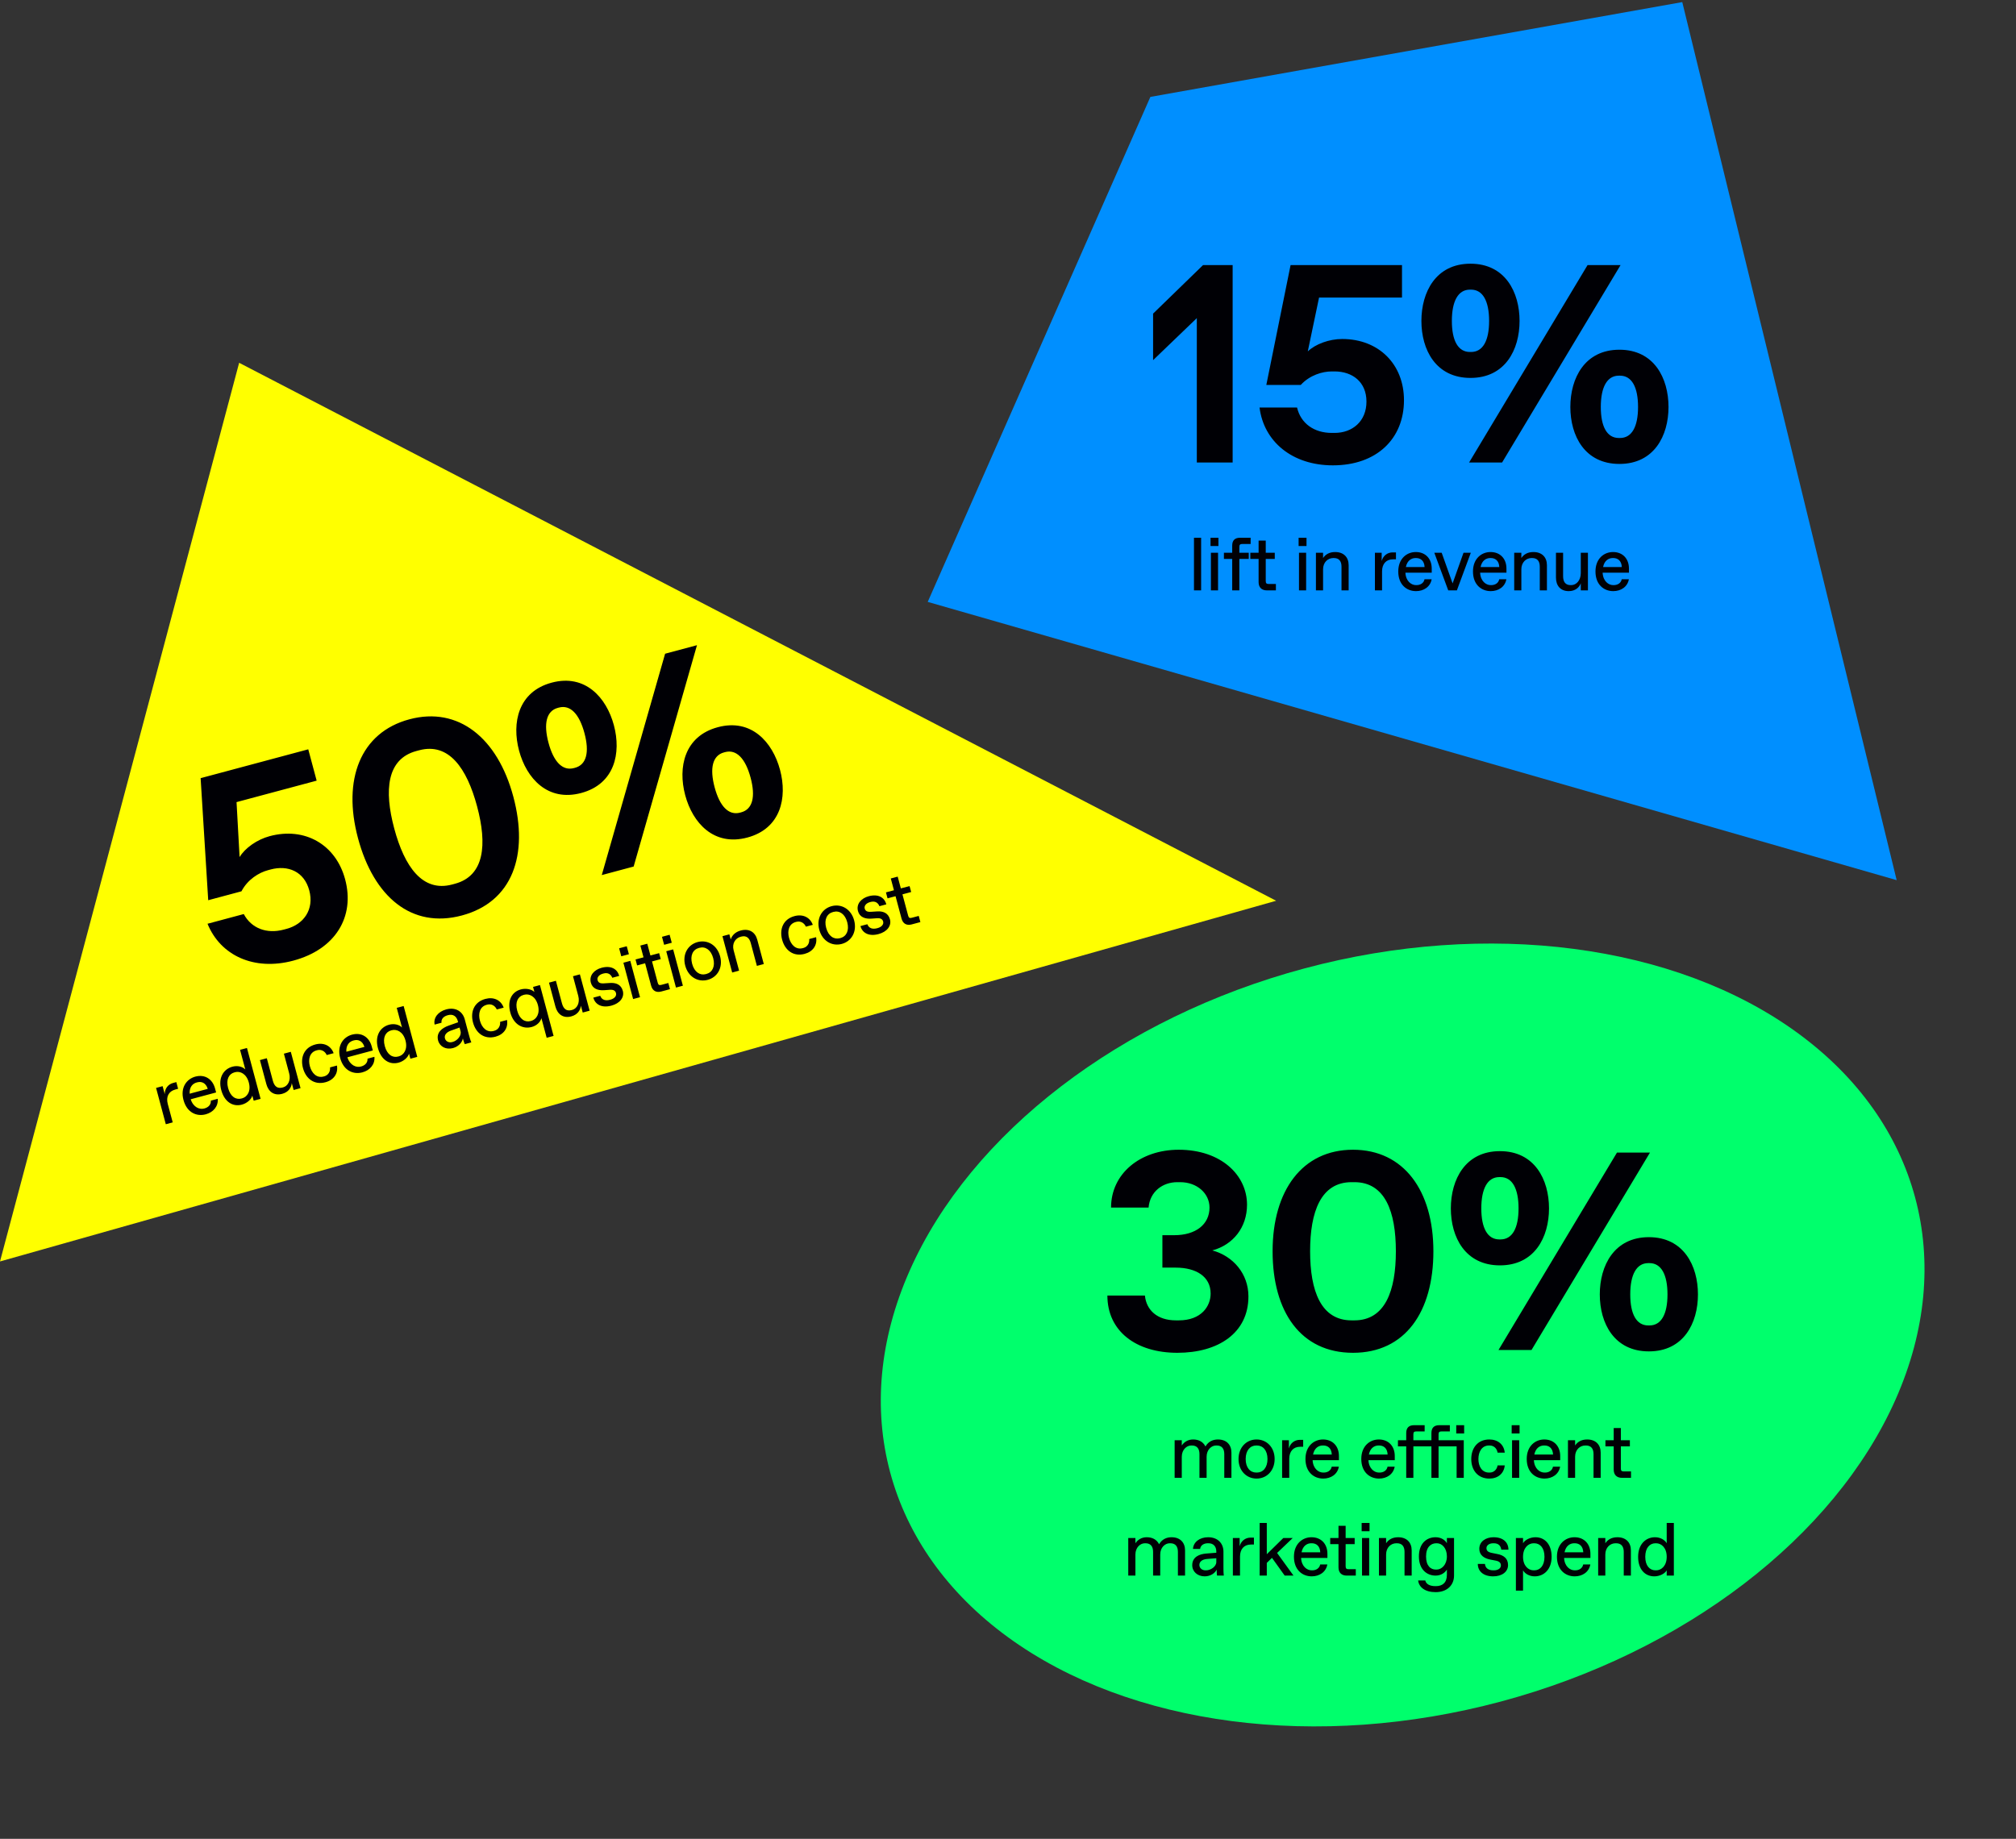
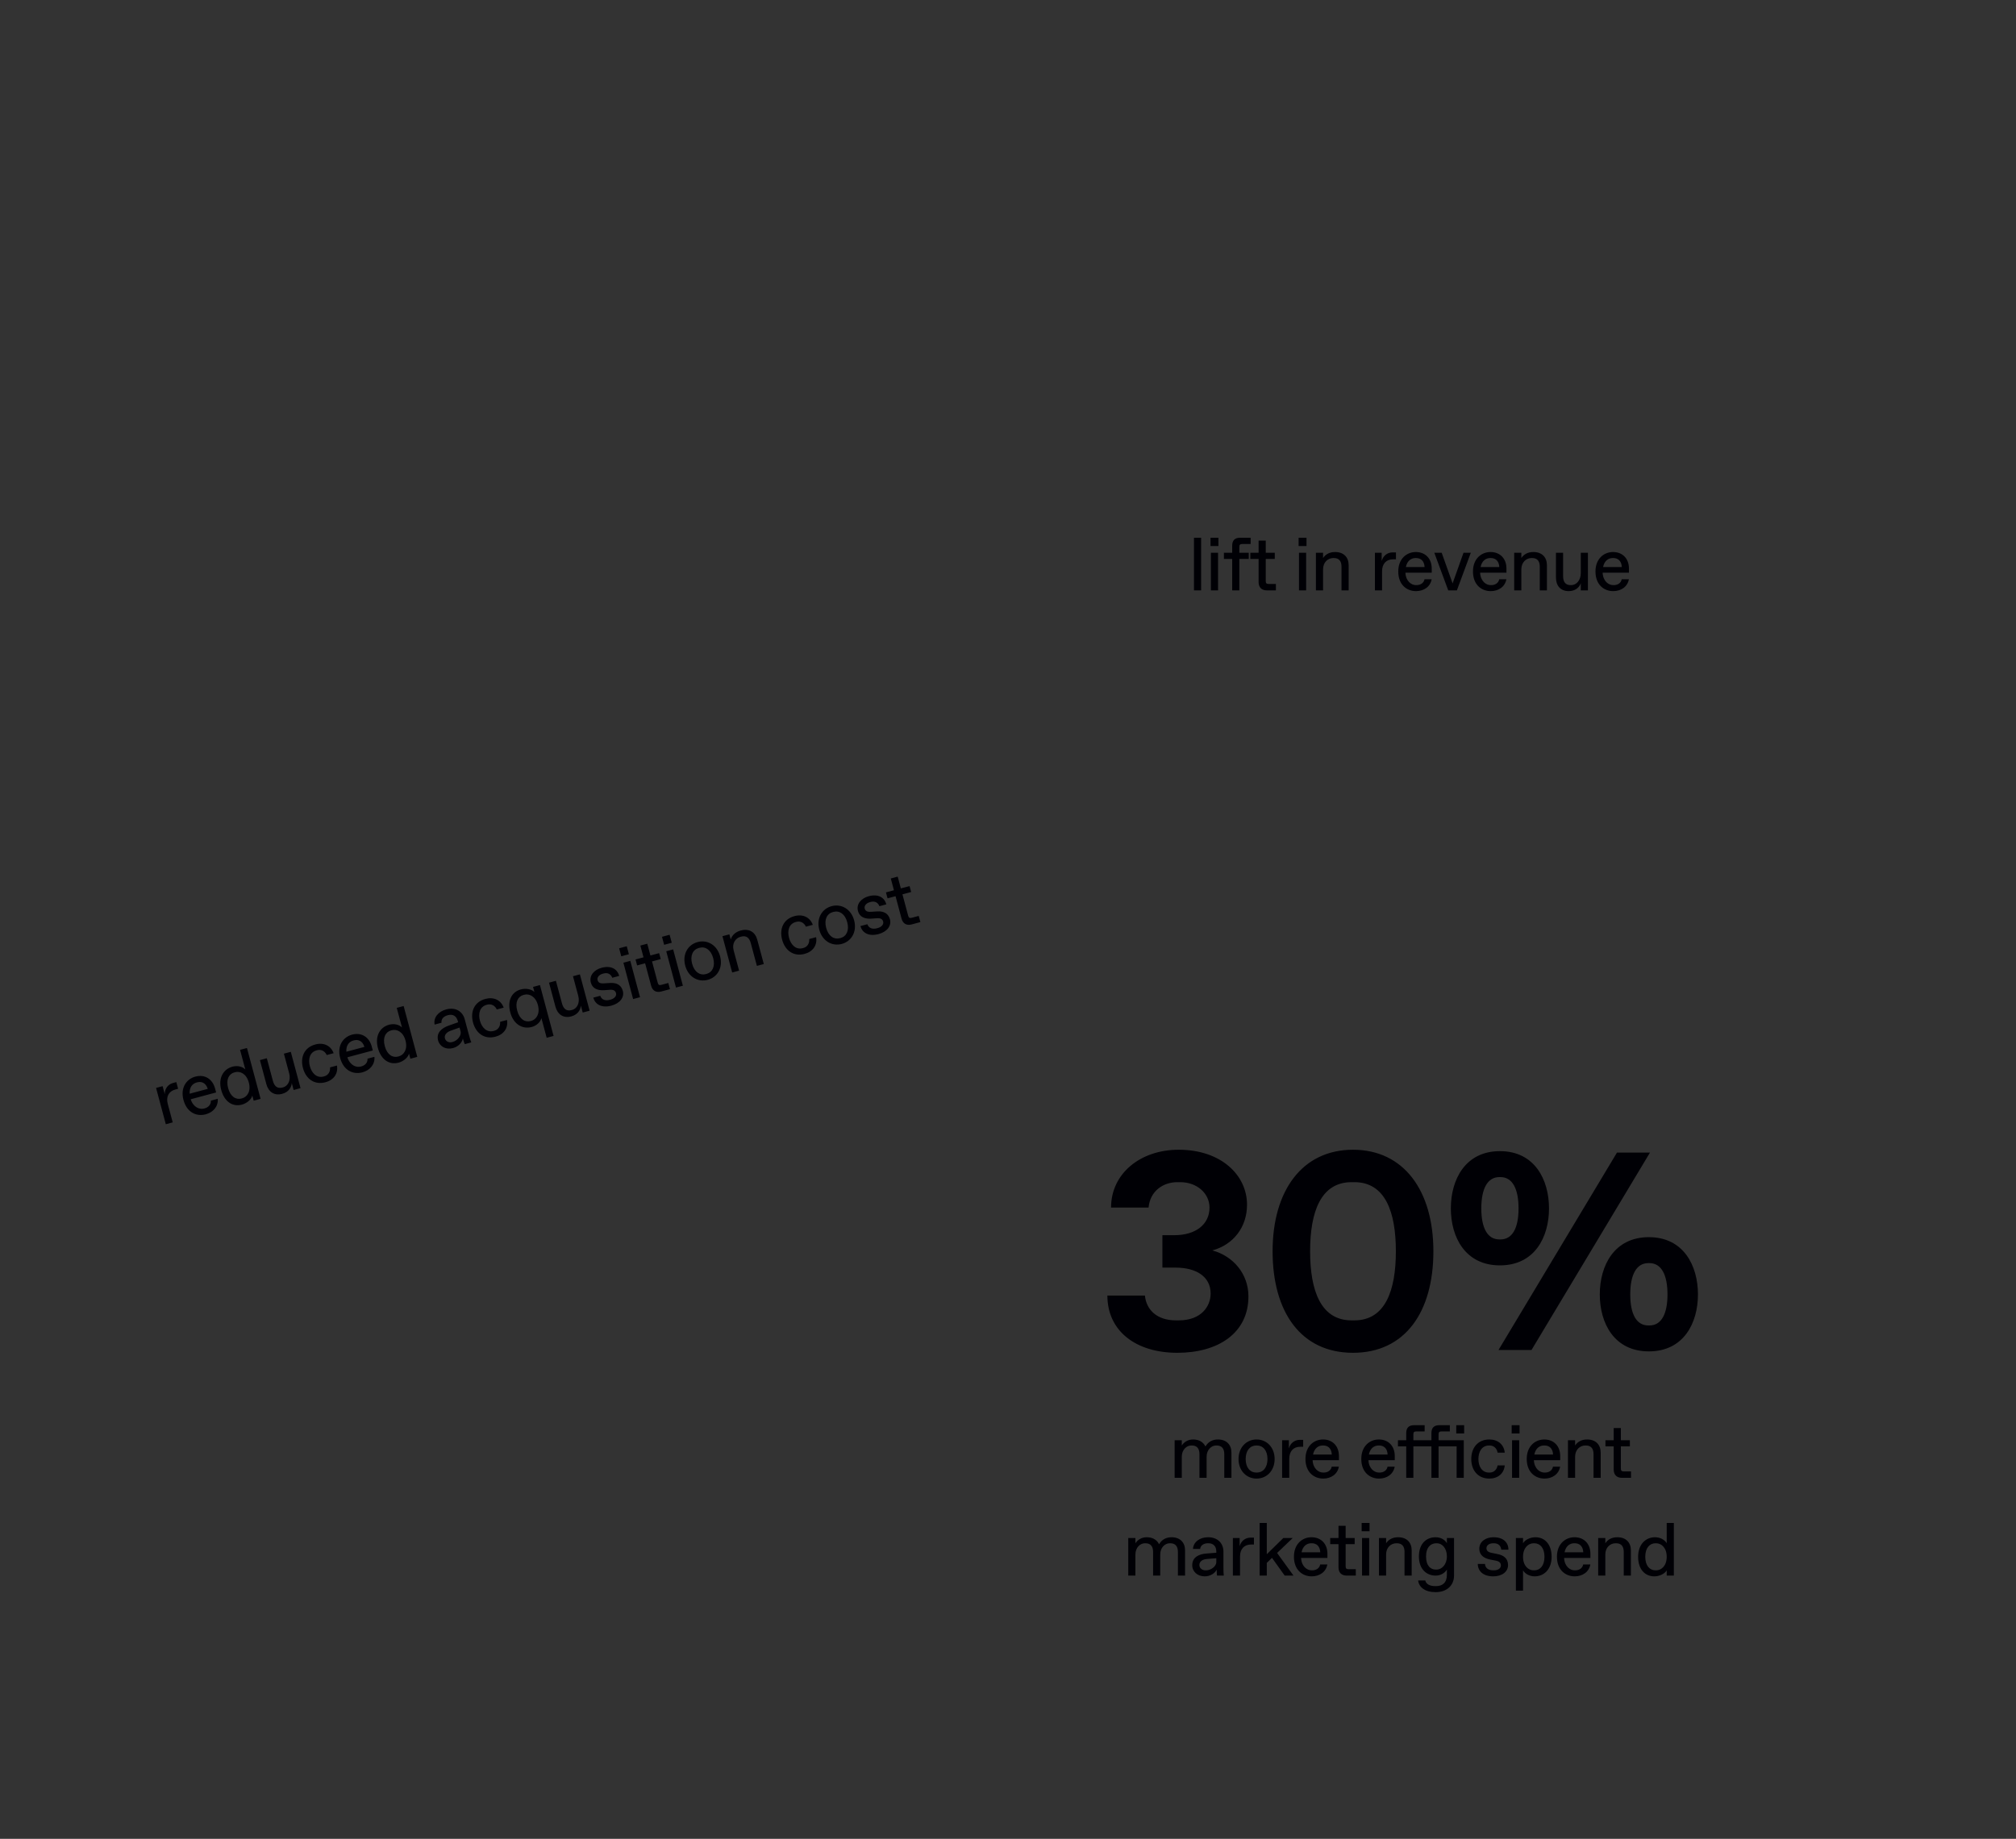
<svg xmlns="http://www.w3.org/2000/svg" width="536" height="489" viewBox="0 0 536 489" fill="none">
  <rect x="0" y="0" width="536" height="489" fill="#333333" stroke="none" />
-   <path d="M246.656 160.061L305.854 25.77L447.27 0.557L504.275 234.058L246.656 160.061Z" fill="#008FFF" />
-   <ellipse cx="372.929" cy="355.012" rx="100.916" ry="141.071" transform="rotate(75 372.929 355.012)" fill="#00FF6C" />
-   <path d="M0 335.461L63.583 96.478L339.289 239.539L0 335.461Z" fill="#FFFF00" />
-   <path d="M77.989 255.46C67.485 258.274 58.59 254.058 55.175 245.656L64.81 243.074C66.838 246.878 70.903 248.429 75.467 247.206L76.192 247.012C80.756 245.789 83.582 241.848 82.223 236.777C80.865 231.706 76.524 229.996 71.96 231.219L71.236 231.413C68.845 232.054 65.837 233.869 64.198 237.026L55.36 239.394L53.341 206.936L81.956 199.268L84.189 207.599L62.89 213.306L63.7 227.92C65.151 225.512 68.351 223.257 71.684 222.364C81.102 219.84 89.296 224.633 91.761 233.833C94.421 243.758 89.218 252.451 77.989 255.46ZM122.816 243.448C109.414 247.039 99.355 238.476 95.181 222.901C91.008 207.325 95.8 194.782 108.84 191.288C121.88 187.794 132.301 196.261 136.475 211.836C140.648 227.412 136.218 239.857 122.816 243.448ZM120.222 235.214L120.946 235.02C128.842 232.904 129.557 224.56 126.84 214.418C124.122 204.276 119.331 197.407 111.434 199.522L110.71 199.717C102.814 201.832 102.099 210.177 104.816 220.319C107.534 230.461 112.325 237.33 120.222 235.214ZM154.533 210.88C145.622 213.267 139.987 207.013 138.007 199.623C136.027 192.234 137.761 183.927 146.671 181.54C155.582 179.152 161.237 185.479 163.217 192.868C165.197 200.258 163.444 208.492 154.533 210.88ZM168.47 230.439L159.994 232.71L176.833 173.846L185.309 171.575L168.47 230.439ZM152.602 204.254L152.892 204.176C155.935 203.361 156.752 200.036 155.393 194.965C154.034 189.894 151.645 187.35 148.602 188.166L148.312 188.243C145.27 189.059 144.472 192.456 145.831 197.527C147.189 202.598 149.56 205.069 152.602 204.254ZM198.704 222.726C189.794 225.114 184.158 218.859 182.178 211.47C180.198 204.08 181.932 195.774 190.843 193.386C199.753 190.998 205.408 197.325 207.388 204.715C209.368 212.104 207.615 220.338 198.704 222.726ZM196.773 216.1L197.063 216.022C200.106 215.207 200.923 211.882 199.564 206.811C198.206 201.74 195.816 199.197 192.773 200.012L192.484 200.09C189.441 200.905 188.643 204.302 190.002 209.373C191.361 214.444 193.731 216.915 196.773 216.1Z" fill="#000005" />
  <path d="M45.92 298.476L44.084 298.968L41.496 289.309L43.235 288.843L43.804 290.968C43.803 289.415 44.755 288.332 46.01 287.995L46.88 287.763L47.356 289.54L46.583 289.747C44.844 290.213 44.093 291.657 44.61 293.588L45.92 298.476ZM54.691 296.333C52.295 296.975 49.687 295.893 48.781 292.512C47.885 289.17 49.662 286.914 51.941 286.303C54.453 285.63 56.503 286.944 57.176 289.455L57.46 290.518L50.699 292.33C51.405 294.501 53.079 295.108 54.258 294.793L54.412 294.751C55.359 294.497 56.137 293.771 56.056 292.696L57.891 292.204C58.066 294.248 56.681 295.8 54.691 296.333ZM50.427 290.85L55.237 289.561C54.709 287.901 53.534 287.532 52.433 287.828L52.278 287.869C51.274 288.138 50.314 289.037 50.427 290.85ZM64.313 293.755C61.898 294.402 59.668 293.032 58.814 289.845C57.96 286.657 59.4 284.304 61.815 283.657C63.167 283.295 64.507 283.66 65.223 284.4L63.826 279.184L65.661 278.693L69.284 292.216L67.449 292.707L67.087 291.355C66.837 292.354 65.666 293.392 64.313 293.755ZM64.208 292.126L64.363 292.085C65.734 291.717 66.776 290.196 66.155 287.878C65.534 285.559 63.871 284.763 62.499 285.13L62.345 285.172C60.877 285.565 60.028 287.035 60.649 289.353C61.27 291.671 62.74 292.52 64.208 292.126ZM75.029 290.883C72.866 291.463 71.357 290.314 70.813 288.286L69.105 281.911L70.941 281.419L72.545 287.408C72.959 288.953 73.804 289.555 75.118 289.203L75.272 289.162C76.508 288.83 77.396 287.35 76.878 285.419L75.48 280.203L77.316 279.711L79.904 289.37L78.069 289.862L77.577 288.027C77.494 289.187 76.71 290.433 75.029 290.883ZM86.53 287.802C83.555 288.599 81.308 286.861 80.548 284.021C79.787 281.181 80.863 278.553 83.838 277.756C86.04 277.166 87.952 278.041 88.704 280.076L86.869 280.567C86.41 279.551 85.431 278.986 84.329 279.281L84.175 279.322C82.32 279.819 81.891 281.694 82.383 283.529C82.875 285.365 84.184 286.774 86.038 286.277L86.193 286.235C87.294 285.94 87.86 284.961 87.749 283.851L89.584 283.36C89.95 285.498 88.732 287.212 86.53 287.802ZM96.348 285.171C93.953 285.813 91.344 284.731 90.438 281.35C89.542 278.008 91.319 275.752 93.598 275.141C96.11 274.468 98.16 275.782 98.833 278.293L99.117 279.356L92.356 281.168C93.062 283.339 94.736 283.946 95.915 283.631L96.069 283.589C97.016 283.335 97.794 282.609 97.713 281.534L99.548 281.042C99.724 283.086 98.338 284.638 96.348 285.171ZM92.084 279.688L96.894 278.399C96.366 276.739 95.191 276.37 94.09 276.666L93.935 276.707C92.931 276.976 91.971 277.875 92.084 279.688ZM105.97 282.593C103.556 283.24 101.325 281.87 100.471 278.683C99.617 275.495 101.057 273.142 103.472 272.495C104.824 272.133 106.164 272.498 106.88 273.238L105.483 268.022L107.318 267.531L110.941 281.054L109.106 281.545L108.744 280.193C108.494 281.192 107.323 282.23 105.97 282.593ZM105.865 280.964L106.02 280.923C107.391 280.555 108.433 279.034 107.812 276.716C107.191 274.397 105.528 273.601 104.156 273.968L104.002 274.01C102.534 274.403 101.685 275.873 102.306 278.191C102.927 280.509 104.397 281.358 105.865 280.964ZM120.437 278.716C118.602 279.208 116.923 278.353 116.483 276.711C115.893 274.509 117.668 273.329 119.197 272.775L121.806 271.848L121.723 271.539C121.361 270.187 120.381 269.621 119.145 269.952L118.99 269.994C117.985 270.263 117.245 270.979 117.388 271.976L115.553 272.467C115.193 270.659 116.47 269.012 118.653 268.427C121.223 267.739 123.03 269.077 123.558 271.047L124.645 275.104C124.801 275.684 125.034 276.553 125.311 277.203L123.573 277.669C123.347 277.212 123.088 276.246 123.062 276.149C122.909 277.122 121.982 278.302 120.437 278.716ZM120.235 277.114L120.39 277.072C121.568 276.757 122.758 275.403 122.448 274.243L122.184 273.258L119.821 274.098C118.726 274.495 118.06 275.254 118.298 276.142C118.51 276.934 119.327 277.357 120.235 277.114ZM131.744 275.687C128.768 276.484 126.522 274.746 125.761 271.906C125 269.066 126.077 266.438 129.052 265.641C131.254 265.051 133.166 265.926 133.918 267.961L132.083 268.452C131.624 267.436 130.644 266.871 129.543 267.166L129.389 267.207C127.534 267.704 127.105 269.579 127.596 271.414C128.088 273.25 129.398 274.659 131.252 274.162L131.407 274.12C132.508 273.825 133.074 272.846 132.963 271.737L134.798 271.245C135.164 273.383 133.946 275.097 131.744 275.687ZM147.182 275.484L145.346 275.976L143.949 270.76C143.699 271.759 142.721 272.745 141.369 273.108C138.954 273.755 136.53 272.437 135.676 269.25C134.822 266.062 136.069 263.761 138.484 263.114C139.836 262.751 141.369 263.065 142.085 263.805L141.723 262.453L143.558 261.961L147.182 275.484ZM141.07 271.531L141.225 271.49C142.596 271.122 143.638 269.601 143.017 267.283C142.396 264.964 140.733 264.168 139.361 264.535L139.207 264.576C137.739 264.97 136.89 266.44 137.511 268.758C138.132 271.076 139.602 271.925 141.07 271.531ZM151.891 270.288C149.728 270.868 148.219 269.719 147.675 267.691L145.967 261.316L147.803 260.824L149.407 266.813C149.821 268.358 150.666 268.96 151.98 268.608L152.134 268.567C153.37 268.235 154.258 266.755 153.74 264.823L152.342 259.607L154.178 259.116L156.766 268.775L154.931 269.267L154.439 267.431C154.356 268.592 153.572 269.838 151.891 270.288ZM162.561 267.429C159.992 268.118 158.239 267.138 157.747 265.303L159.582 264.811C159.989 265.944 161.027 266.184 162.166 265.878L162.321 265.837C163.326 265.568 163.988 264.873 163.781 264.1C163.615 263.482 163.154 263.15 162.136 263.216L160.653 263.323C159.006 263.433 157.533 262.958 157.093 261.316C156.575 259.384 158.015 257.88 159.947 257.363C162.478 256.685 164.134 257.69 164.626 259.525L162.791 260.017C162.461 259.174 161.713 258.546 160.457 258.882L160.303 258.924C159.221 259.214 158.695 259.955 158.876 260.631C159.057 261.307 159.542 261.571 160.56 261.505L162.169 261.405C163.715 261.302 165.125 261.773 165.591 263.512C166.056 265.25 164.802 266.829 162.561 267.429ZM167.208 253.761L165.179 254.304L164.61 252.179L166.638 251.636L167.208 253.761ZM170.165 265.185L168.33 265.676L165.742 256.017L167.577 255.525L170.165 265.185ZM178.127 263.051L175.808 263.673C174.456 264.035 173.476 263.469 173.114 262.117L171.52 256.167L169.394 256.736L168.97 255.152L171.095 254.583L170.256 251.453L172.092 250.961L172.93 254.091L175.249 253.47L175.673 255.054L173.355 255.675L174.871 261.335C175.027 261.915 175.272 262.056 175.851 261.901L177.687 261.409L178.127 263.051ZM178.603 250.707L176.575 251.251L176.005 249.126L178.034 248.582L178.603 250.707ZM181.561 262.131L179.725 262.623L177.137 252.964L178.972 252.472L181.561 262.131ZM188.164 260.569C185.556 261.268 182.984 259.783 182.181 256.788C181.379 253.794 182.864 251.222 185.472 250.523C188.08 249.824 190.652 251.309 191.454 254.304C192.257 257.298 190.772 259.87 188.164 260.569ZM187.672 259.044L187.827 259.003C189.392 258.583 190.214 257.017 189.619 254.796C189.024 252.574 187.528 251.629 185.963 252.048L185.809 252.089C184.244 252.509 183.421 254.075 184.017 256.297C184.612 258.518 186.108 259.463 187.672 259.044ZM196.503 258.127L194.668 258.619L192.08 248.96L193.915 248.468L194.277 249.82C194.624 248.796 195.409 247.861 196.954 247.447C199.176 246.851 200.794 247.867 201.337 249.896L203.071 256.367L201.236 256.859L199.606 250.774C199.243 249.421 198.431 248.707 197.059 249.075L196.905 249.116C195.533 249.484 194.562 250.883 195.054 252.718L196.503 258.127ZM213.926 253.666C210.951 254.463 208.705 252.725 207.944 249.885C207.183 247.046 208.26 244.417 211.235 243.62C213.437 243.03 215.349 243.905 216.101 245.94L214.266 246.432C213.807 245.416 212.827 244.85 211.726 245.145L211.572 245.186C209.717 245.683 209.288 247.558 209.779 249.394C210.271 251.229 211.58 252.638 213.435 252.141L213.59 252.1C214.691 251.805 215.256 250.825 215.146 249.716L216.981 249.224C217.347 251.362 216.129 253.076 213.926 253.666ZM223.803 251.02C221.195 251.718 218.623 250.233 217.82 247.239C217.018 244.245 218.503 241.673 221.111 240.974C223.719 240.275 226.291 241.76 227.093 244.754C227.895 247.749 226.411 250.321 223.803 251.02ZM223.311 249.495L223.466 249.453C225.031 249.034 225.853 247.468 225.258 245.246C224.663 243.025 223.167 242.079 221.602 242.499L221.448 242.54C219.883 242.959 219.06 244.526 219.656 246.747C220.251 248.969 221.746 249.914 223.311 249.495ZM233.585 248.398C231.015 249.087 229.262 248.107 228.77 246.272L230.606 245.78C231.013 246.913 232.05 247.153 233.19 246.848L233.344 246.806C234.349 246.537 235.012 245.842 234.805 245.069C234.639 244.451 234.177 244.119 233.16 244.185L231.677 244.292C230.029 244.402 228.556 243.928 228.116 242.285C227.599 240.354 229.038 238.85 230.97 238.332C233.501 237.654 235.158 238.659 235.649 240.495L233.814 240.986C233.485 240.143 232.737 239.515 231.481 239.852L231.326 239.893C230.245 240.183 229.719 240.924 229.9 241.601C230.081 242.277 230.566 242.54 231.583 242.475L233.192 242.375C234.738 242.271 236.148 242.742 236.614 244.481C237.08 246.22 235.826 247.798 233.585 248.398ZM244.707 245.211L242.389 245.832C241.036 246.195 240.056 245.629 239.694 244.277L238.1 238.327L235.975 238.896L235.55 237.312L237.675 236.743L236.837 233.613L238.672 233.121L239.511 236.251L241.829 235.63L242.253 237.214L239.935 237.835L241.452 243.495C241.607 244.075 241.852 244.216 242.431 244.061L244.267 243.569L244.707 245.211Z" fill="#000005" />
-   <path d="M306.577 83.4L319.852 70.5H327.727V123H318.202V84.6L306.577 95.775V83.4ZM354.379 123.75C343.504 123.75 336.004 117.375 334.879 108.375H344.854C345.829 112.575 349.354 115.125 354.079 115.125H354.829C359.554 115.125 363.304 112.05 363.304 106.8C363.304 101.55 359.554 98.775 354.829 98.775H354.079C351.604 98.775 348.229 99.75 345.829 102.375H336.679L343.129 70.5H372.754V79.125H350.704L347.704 93.45C349.729 91.5 353.404 90.15 356.854 90.15C366.604 90.15 373.279 96.9 373.279 106.425C373.279 116.7 366.004 123.75 354.379 123.75ZM390.962 100.5C381.737 100.5 377.912 93 377.912 85.35C377.912 77.7 381.737 70.125 390.962 70.125C400.187 70.125 404.012 77.7 404.012 85.35C404.012 93 400.187 100.5 390.962 100.5ZM399.362 123H390.587L422.087 70.5H430.862L399.362 123ZM390.812 93.6H391.112C394.262 93.6 395.912 90.6 395.912 85.35C395.912 80.1 394.262 77.025 391.112 77.025H390.812C387.662 77.025 386.012 80.1 386.012 85.35C386.012 90.6 387.662 93.6 390.812 93.6ZM430.562 123.375C421.337 123.375 417.512 115.875 417.512 108.225C417.512 100.575 421.337 93 430.562 93C439.787 93 443.612 100.575 443.612 108.225C443.612 115.875 439.787 123.375 430.562 123.375ZM430.412 116.475H430.712C433.862 116.475 435.512 113.475 435.512 108.225C435.512 102.975 433.862 99.9 430.712 99.9H430.412C427.262 99.9 425.612 102.975 425.612 108.225C425.612 113.475 427.262 116.475 430.412 116.475Z" fill="#000005" />
  <path d="M319.345 157H317.445V143H319.345V157ZM323.947 145.2H321.847V143H323.947V145.2ZM323.847 157H321.947V147H323.847V157ZM329.509 157H327.609V148.64H325.409V147H327.609V145.1C327.609 143.7 328.309 143 329.709 143H332.509V144.66H330.309C329.709 144.66 329.509 144.86 329.509 145.46V147H332.009V148.64H329.509V157ZM339.228 157H336.828C335.428 157 334.628 156.2 334.628 154.8V148.64H332.428V147H334.628V143.76H336.528V147H338.928V148.64H336.528V154.5C336.528 155.1 336.728 155.3 337.328 155.3H339.228V157ZM347.366 145.2H345.266V143H347.366V145.2ZM347.266 157H345.366V147H347.266V157ZM351.769 157H349.869V147H351.769V148.4C352.369 147.5 353.369 146.8 354.969 146.8C357.269 146.8 358.569 148.2 358.569 150.3V157H356.669V150.7C356.669 149.3 356.069 148.4 354.649 148.4H354.489C353.069 148.4 351.769 149.5 351.769 151.4V157ZM367.453 157H365.553V147H367.353V149.2C367.753 147.7 368.953 146.9 370.253 146.9H371.153V148.74H370.353C368.553 148.74 367.453 149.94 367.453 151.94V157ZM376.48 157.2C374 157.2 371.76 155.48 371.76 151.98C371.76 148.52 374.06 146.8 376.42 146.8C379.02 146.8 380.66 148.6 380.66 151.2V152.3H373.66C373.78 154.58 375.24 155.6 376.46 155.6H376.62C377.6 155.6 378.54 155.1 378.74 154.04H380.64C380.28 156.06 378.54 157.2 376.48 157.2ZM373.78 150.8H378.76C378.68 149.06 377.64 148.4 376.5 148.4H376.34C375.3 148.4 374.14 149.02 373.78 150.8ZM386.207 155.14L389.107 147H391.047L387.347 157H385.047L381.347 147H383.307L386.207 155.14ZM396.344 157.2C393.864 157.2 391.624 155.48 391.624 151.98C391.624 148.52 393.924 146.8 396.284 146.8C398.884 146.8 400.524 148.6 400.524 151.2V152.3H393.524C393.644 154.58 395.104 155.6 396.324 155.6H396.484C397.464 155.6 398.404 155.1 398.604 154.04H400.504C400.144 156.06 398.404 157.2 396.344 157.2ZM393.644 150.8H398.624C398.544 149.06 397.504 148.4 396.364 148.4H396.204C395.164 148.4 394.004 149.02 393.644 150.8ZM404.486 157H402.586V147H404.486V148.4C405.086 147.5 406.086 146.8 407.686 146.8C409.986 146.8 411.286 148.2 411.286 150.3V157H409.386V150.7C409.386 149.3 408.786 148.4 407.366 148.4H407.206C405.786 148.4 404.486 149.5 404.486 151.4V157ZM417.088 157.2C414.848 157.2 413.688 155.7 413.688 153.6V147H415.588V153.2C415.588 154.8 416.248 155.6 417.608 155.6H417.768C419.048 155.6 420.288 154.4 420.288 152.4V147H422.188V157H420.288V155.1C419.908 156.2 418.828 157.2 417.088 157.2ZM428.914 157.2C426.434 157.2 424.194 155.48 424.194 151.98C424.194 148.52 426.494 146.8 428.854 146.8C431.454 146.8 433.094 148.6 433.094 151.2V152.3H426.094C426.214 154.58 427.674 155.6 428.894 155.6H429.054C430.034 155.6 430.974 155.1 431.174 154.04H433.074C432.714 156.06 430.974 157.2 428.914 157.2ZM426.214 150.8H431.194C431.114 149.06 430.074 148.4 428.934 148.4H428.774C427.734 148.4 426.574 149.02 426.214 150.8Z" fill="#000005" />
  <path d="M313.025 359.75C302 359.75 294.425 353.975 294.425 344.525H304.4C304.775 348.35 307.625 351.125 312.65 351.125H313.4C319.4 351.125 321.875 347.375 321.875 344C321.875 339.5 318.05 337.1 312.575 337.1H309.05V328.475H312.2C317.9 328.475 321.575 325.625 321.575 321.125C321.575 317.375 318.275 314.375 313.775 314.375H313.025C309.125 314.375 305.75 316.85 305.375 321.125H295.4C295.4 312.125 303.125 305.75 313.4 305.75C324.65 305.75 331.55 312.5 331.55 320.375C331.55 326.375 327.875 331.025 322.325 332.525C327.875 334.025 331.925 338.75 331.925 344.75C331.925 354.5 323.9 359.75 313.025 359.75ZM359.724 359.75C345.849 359.75 338.349 348.875 338.349 332.75C338.349 316.625 346.224 305.75 359.724 305.75C373.224 305.75 381.099 316.625 381.099 332.75C381.099 348.875 373.599 359.75 359.724 359.75ZM359.349 351.125H360.099C368.274 351.125 371.124 343.25 371.124 332.75C371.124 322.25 368.274 314.375 360.099 314.375H359.349C351.174 314.375 348.324 322.25 348.324 332.75C348.324 343.25 351.174 351.125 359.349 351.125ZM398.79 336.5C389.565 336.5 385.74 329 385.74 321.35C385.74 313.7 389.565 306.125 398.79 306.125C408.015 306.125 411.84 313.7 411.84 321.35C411.84 329 408.015 336.5 398.79 336.5ZM407.19 359H398.415L429.915 306.5H438.69L407.19 359ZM398.64 329.6H398.94C402.09 329.6 403.74 326.6 403.74 321.35C403.74 316.1 402.09 313.025 398.94 313.025H398.64C395.49 313.025 393.84 316.1 393.84 321.35C393.84 326.6 395.49 329.6 398.64 329.6ZM438.39 359.375C429.165 359.375 425.34 351.875 425.34 344.225C425.34 336.575 429.165 329 438.39 329C447.615 329 451.44 336.575 451.44 344.225C451.44 351.875 447.615 359.375 438.39 359.375ZM438.24 352.475H438.54C441.69 352.475 443.34 349.475 443.34 344.225C443.34 338.975 441.69 335.9 438.54 335.9H438.24C435.09 335.9 433.44 338.975 433.44 344.225C433.44 349.475 435.09 352.475 438.24 352.475Z" fill="#000005" />
  <path d="M314.204 393H312.304V383H314.204V384.4C314.804 383.5 315.804 382.8 317.204 382.8C318.644 382.8 319.844 383.36 320.504 384.66C321.284 383.28 322.584 382.8 323.804 382.8C326.104 382.8 327.404 384.2 327.404 386.3V393H325.504V386.7C325.504 385.3 324.904 384.4 323.484 384.4H323.324C322.104 384.4 320.804 385.5 320.804 387.4V393H318.904V386.7C318.904 385.3 318.304 384.4 316.884 384.4H316.724C315.504 384.4 314.204 385.5 314.204 387.4V393ZM334.091 393.2C331.391 393.2 329.291 391.1 329.291 388C329.291 384.9 331.391 382.8 334.091 382.8C336.791 382.8 338.891 384.9 338.891 388C338.891 391.1 336.791 393.2 334.091 393.2ZM334.011 391.6H334.171C335.791 391.6 336.991 390.3 336.991 388C336.991 385.7 335.791 384.4 334.171 384.4H334.011C332.391 384.4 331.191 385.7 331.191 388C331.191 390.3 332.391 391.6 334.011 391.6ZM342.779 393H340.879V383H342.679V385.2C343.079 383.7 344.279 382.9 345.579 382.9H346.479V384.74H345.679C343.879 384.74 342.779 385.94 342.779 387.94V393ZM351.806 393.2C349.326 393.2 347.086 391.48 347.086 387.98C347.086 384.52 349.386 382.8 351.746 382.8C354.346 382.8 355.986 384.6 355.986 387.2V388.3H348.986C349.106 390.58 350.566 391.6 351.786 391.6H351.946C352.926 391.6 353.866 391.1 354.066 390.04H355.966C355.606 392.06 353.866 393.2 351.806 393.2ZM349.106 386.8H354.086C354.006 385.06 352.966 384.4 351.826 384.4H351.666C350.626 384.4 349.466 385.02 349.106 386.8ZM366.65 393.2C364.17 393.2 361.93 391.48 361.93 387.98C361.93 384.52 364.23 382.8 366.59 382.8C369.19 382.8 370.83 384.6 370.83 387.2V388.3H363.83C363.95 390.58 365.41 391.6 366.63 391.6H366.79C367.77 391.6 368.71 391.1 368.91 390.04H370.81C370.45 392.06 368.71 393.2 366.65 393.2ZM363.95 386.8H368.93C368.85 385.06 367.81 384.4 366.67 384.4H366.51C365.47 384.4 364.31 385.02 363.95 386.8ZM375.776 393H373.876V384.64H371.676V383H373.876V381.1C373.876 379.7 374.576 379 375.976 379H378.776V380.66H376.576C375.976 380.66 375.776 380.86 375.776 381.46V383H380.576V381.1C380.576 379.7 381.276 379 382.676 379H385.476V380.66H383.276C382.676 380.66 382.476 380.86 382.476 381.46V383H389.176V393H387.276V384.64H382.476V393H380.576V384.64H375.776V393ZM389.276 381.2H387.176V379H389.276V381.2ZM395.969 393.2C392.889 393.2 391.169 390.94 391.169 388C391.169 385.06 392.889 382.8 395.969 382.8C398.249 382.8 399.869 384.14 400.069 386.3H398.169C397.989 385.2 397.189 384.4 396.049 384.4H395.889C393.969 384.4 393.069 386.1 393.069 388C393.069 389.9 393.969 391.6 395.889 391.6H396.049C397.189 391.6 397.989 390.8 398.169 389.7H400.069C399.869 391.86 398.249 393.2 395.969 393.2ZM404.014 381.2H401.914V379H404.014V381.2ZM403.914 393H402.014V383H403.914V393ZM410.636 393.2C408.156 393.2 405.916 391.48 405.916 387.98C405.916 384.52 408.216 382.8 410.576 382.8C413.176 382.8 414.816 384.6 414.816 387.2V388.3H407.816C407.936 390.58 409.396 391.6 410.616 391.6H410.776C411.756 391.6 412.696 391.1 412.896 390.04H414.796C414.436 392.06 412.696 393.2 410.636 393.2ZM407.936 386.8H412.916C412.836 385.06 411.796 384.4 410.656 384.4H410.496C409.456 384.4 408.296 385.02 407.936 386.8ZM418.778 393H416.878V383H418.778V384.4C419.378 383.5 420.378 382.8 421.978 382.8C424.278 382.8 425.578 384.2 425.578 386.3V393H423.678V386.7C423.678 385.3 423.078 384.4 421.658 384.4H421.498C420.078 384.4 418.778 385.5 418.778 387.4V393ZM433.641 393H431.241C429.841 393 429.041 392.2 429.041 390.8V384.64H426.841V383H429.041V379.76H430.941V383H433.341V384.64H430.941V390.5C430.941 391.1 431.141 391.3 431.741 391.3H433.641V393ZM301.874 419H299.974V409H301.874V410.4C302.474 409.5 303.474 408.8 304.874 408.8C306.314 408.8 307.514 409.36 308.174 410.66C308.954 409.28 310.254 408.8 311.474 408.8C313.774 408.8 315.074 410.2 315.074 412.3V419H313.174V412.7C313.174 411.3 312.574 410.4 311.154 410.4H310.994C309.774 410.4 308.474 411.5 308.474 413.4V419H306.574V412.7C306.574 411.3 305.974 410.4 304.554 410.4H304.394C303.174 410.4 301.874 411.5 301.874 413.4V419ZM320.282 419.2C318.382 419.2 316.982 417.94 316.982 416.24C316.982 413.96 319.002 413.28 320.622 413.14L323.382 412.92V412.6C323.382 411.2 322.582 410.4 321.302 410.4H321.142C320.102 410.4 319.202 410.9 319.082 411.9H317.182C317.302 410.06 318.962 408.8 321.222 408.8C323.882 408.8 325.282 410.56 325.282 412.6V416.8C325.282 417.4 325.282 418.3 325.382 419H323.582C323.482 418.5 323.482 417.5 323.482 417.4C323.082 418.3 321.882 419.2 320.282 419.2ZM320.502 417.6H320.662C321.882 417.6 323.382 416.6 323.382 415.4V414.38L320.882 414.58C319.722 414.68 318.882 415.24 318.882 416.16C318.882 416.98 319.562 417.6 320.502 417.6ZM329.687 419H327.787V409H329.587V411.2C329.987 409.7 331.187 408.9 332.487 408.9H333.387V410.74H332.587C330.787 410.74 329.687 411.94 329.687 413.94V419ZM336.807 419H334.907V405H336.807V413.32L341.207 409H343.707L339.547 412.98L343.907 419H341.567L338.187 414.28L336.807 415.62V419ZM348.744 419.2C346.264 419.2 344.024 417.48 344.024 413.98C344.024 410.52 346.324 408.8 348.684 408.8C351.284 408.8 352.924 410.6 352.924 413.2V414.3H345.924C346.044 416.58 347.504 417.6 348.724 417.6H348.884C349.864 417.6 350.804 417.1 351.004 416.04H352.904C352.544 418.06 350.804 419.2 348.744 419.2ZM346.044 412.8H351.024C350.944 411.06 349.904 410.4 348.764 410.4H348.604C347.564 410.4 346.404 411.02 346.044 412.8ZM360.469 419H358.069C356.669 419 355.869 418.2 355.869 416.8V410.64H353.669V409H355.869V405.76H357.769V409H360.169V410.64H357.769V416.5C357.769 417.1 357.969 417.3 358.569 417.3H360.469V419ZM364.125 407.2H362.025V405H364.125V407.2ZM364.025 419H362.125V409H364.025V419ZM368.527 419H366.627V409H368.527V410.4C369.127 409.5 370.127 408.8 371.727 408.8C374.027 408.8 375.327 410.2 375.327 412.3V419H373.427V412.7C373.427 411.3 372.827 410.4 371.407 410.4H371.247C369.827 410.4 368.527 411.5 368.527 413.4V419ZM381.689 423.4C378.889 423.4 377.249 422.1 377.049 420.3H378.949C379.149 421.3 380.229 421.8 381.589 421.8H381.789C383.489 421.8 384.689 420.9 384.689 418.8V417.4C384.189 418.2 383.189 419 381.689 419C379.389 419 377.249 417.4 377.249 413.9C377.249 410.4 379.329 408.8 381.689 408.8C383.189 408.8 384.289 409.6 384.689 410.4V409H386.589V419C386.589 421.5 384.789 423.4 381.689 423.4ZM381.769 417.4H381.929C383.309 417.4 384.689 416.1 384.689 413.9C384.689 411.7 383.409 410.4 382.029 410.4H381.869C380.449 410.4 379.149 411.4 379.149 413.9C379.149 416.4 380.349 417.4 381.769 417.4ZM397.009 419.2C394.349 419.2 392.909 417.8 392.909 415.9H394.809C394.909 417.1 395.849 417.6 397.029 417.6H397.189C398.229 417.6 399.049 417.1 399.049 416.3C399.049 415.66 398.689 415.22 397.689 415.02L396.229 414.74C394.609 414.42 393.309 413.58 393.309 411.88C393.309 409.88 395.089 408.8 397.089 408.8C399.709 408.8 401.049 410.2 401.049 412.1H399.149C399.049 411.2 398.489 410.4 397.189 410.4H397.029C395.909 410.4 395.209 410.98 395.209 411.68C395.209 412.38 395.609 412.76 396.609 412.96L398.189 413.28C399.709 413.58 400.949 414.4 400.949 416.2C400.949 418 399.329 419.2 397.009 419.2ZM404.935 423H403.035V409H404.935V410.4C405.435 409.5 406.835 408.8 408.235 408.8C410.735 408.8 412.535 410.7 412.535 414C412.535 417.3 410.535 419.2 408.035 419.2C406.635 419.2 405.435 418.5 404.935 417.6V423ZM407.755 417.6H407.915C409.435 417.6 410.635 416.4 410.635 414C410.635 411.6 409.435 410.4 407.915 410.4H407.755C406.335 410.4 404.935 411.6 404.935 414C404.935 416.4 406.335 417.6 407.755 417.6ZM418.669 419.2C416.189 419.2 413.949 417.48 413.949 413.98C413.949 410.52 416.249 408.8 418.609 408.8C421.209 408.8 422.849 410.6 422.849 413.2V414.3H415.849C415.969 416.58 417.429 417.6 418.649 417.6H418.809C419.789 417.6 420.729 417.1 420.929 416.04H422.829C422.469 418.06 420.729 419.2 418.669 419.2ZM415.969 412.8H420.949C420.869 411.06 419.829 410.4 418.689 410.4H418.529C417.489 410.4 416.329 411.02 415.969 412.8ZM426.811 419H424.911V409H426.811V410.4C427.411 409.5 428.411 408.8 430.011 408.8C432.311 408.8 433.611 410.2 433.611 412.3V419H431.711V412.7C431.711 411.3 431.111 410.4 429.691 410.4H429.531C428.111 410.4 426.811 411.5 426.811 413.4V419ZM439.832 419.2C437.332 419.2 435.532 417.3 435.532 414C435.532 410.7 437.532 408.8 440.032 408.8C441.432 408.8 442.632 409.5 443.132 410.4V405H445.032V419H443.132V417.6C442.632 418.5 441.232 419.2 439.832 419.2ZM440.152 417.6H440.312C441.732 417.6 443.132 416.4 443.132 414C443.132 411.6 441.732 410.4 440.312 410.4H440.152C438.632 410.4 437.432 411.6 437.432 414C437.432 416.4 438.632 417.6 440.152 417.6Z" fill="#000005" />
</svg>